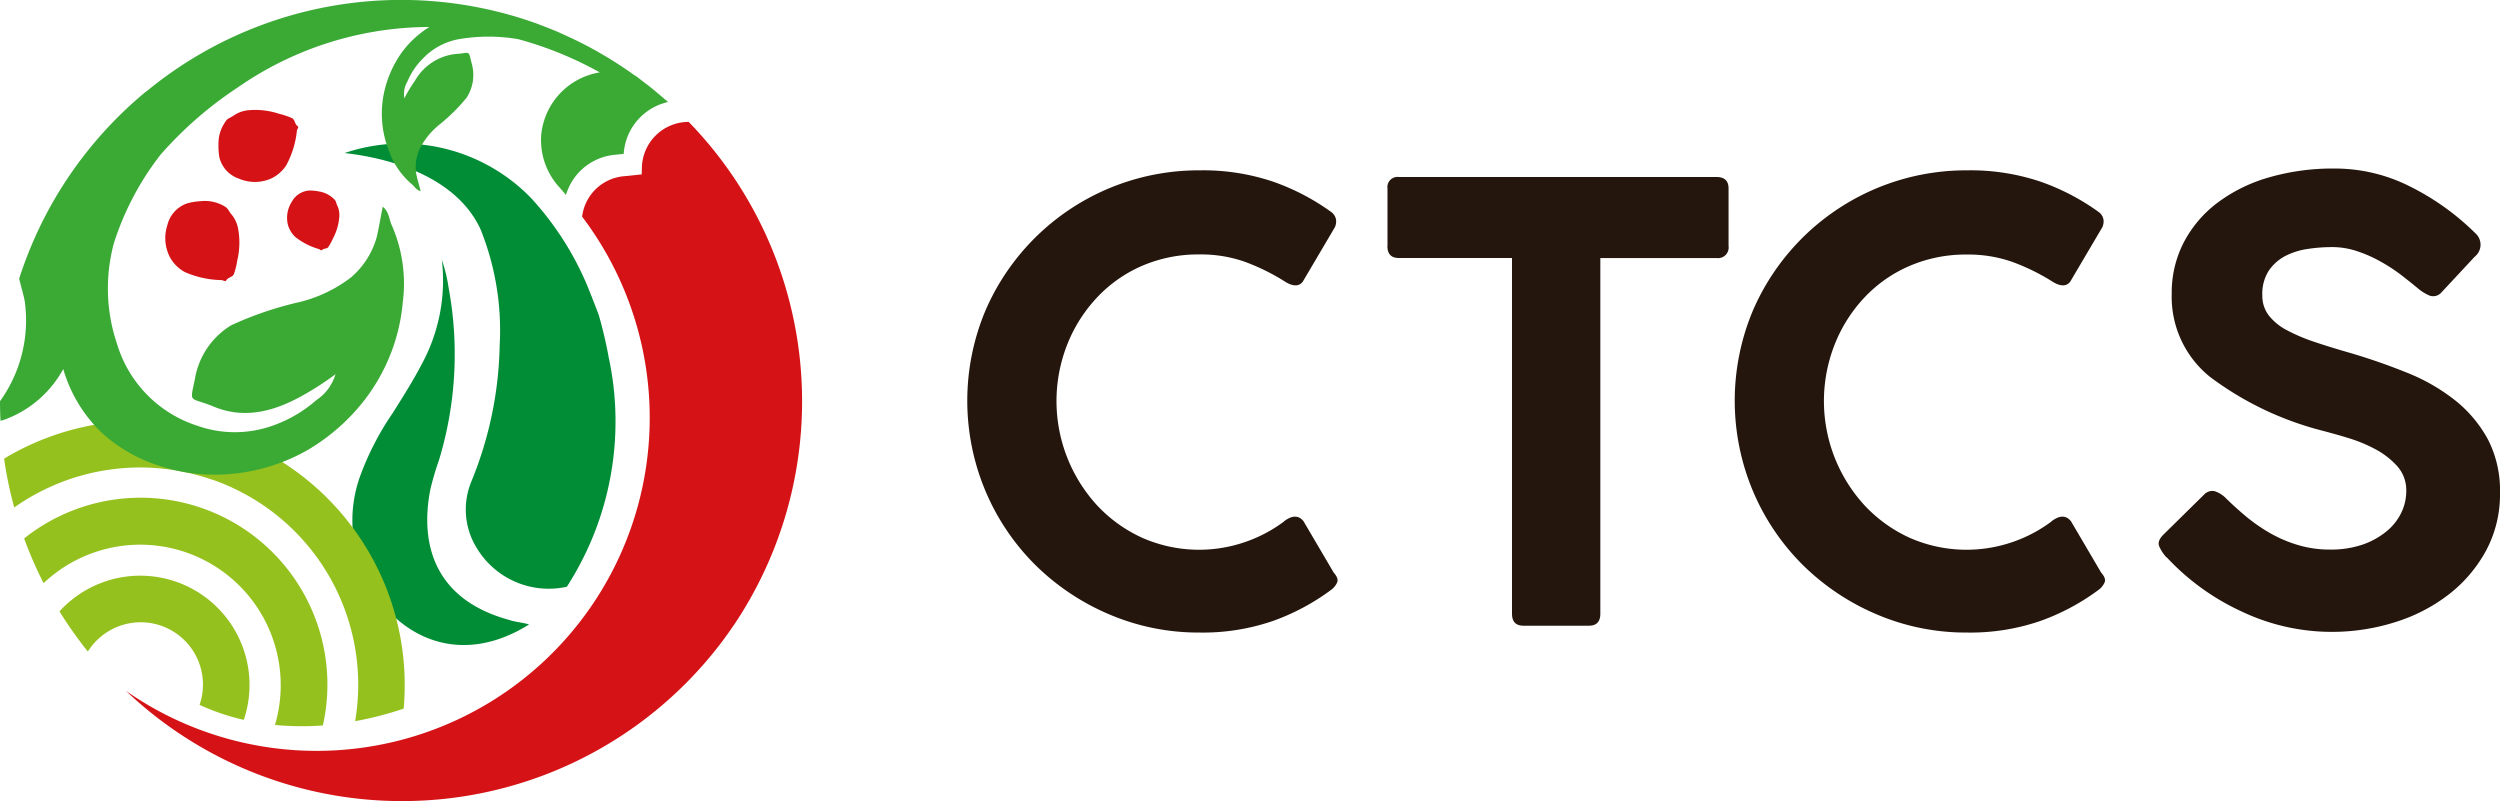
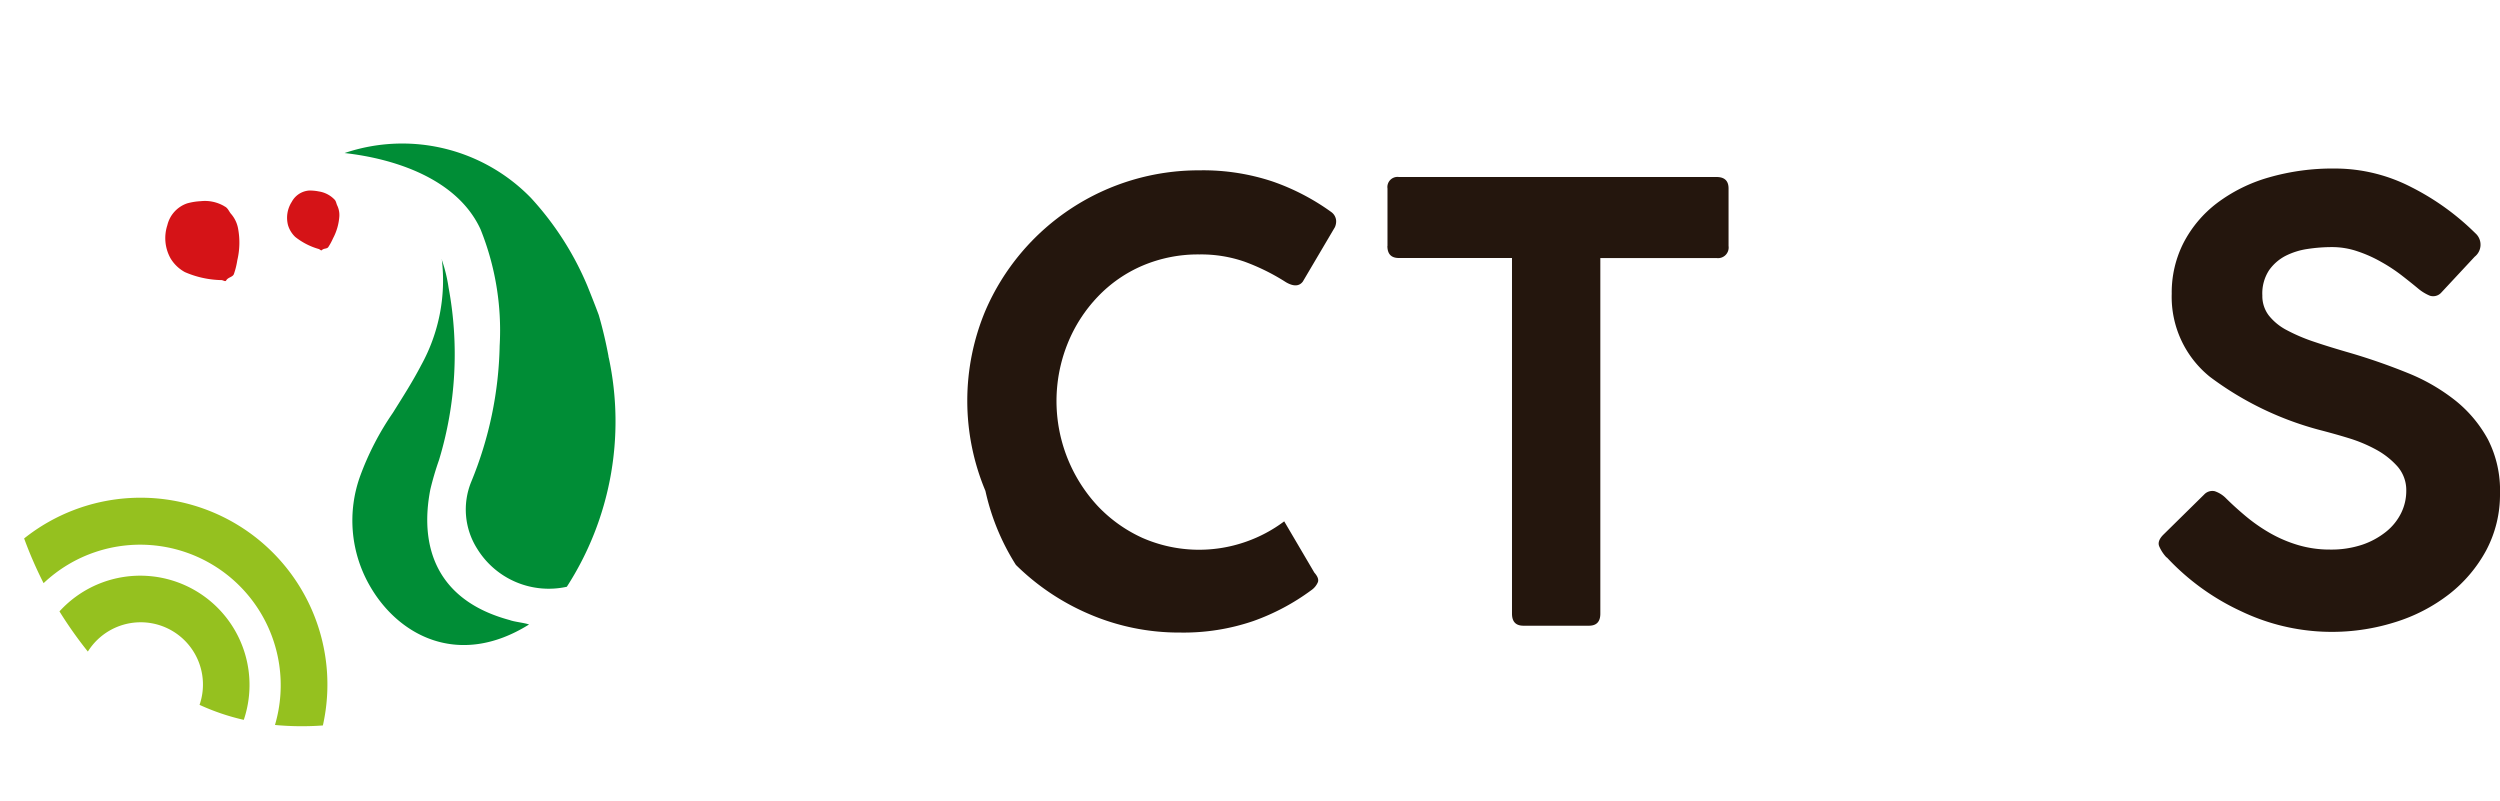
<svg xmlns="http://www.w3.org/2000/svg" width="156.56" height="50.167" viewBox="0 0 156.56 50.167">
  <g id="CTCS-dark-logo" transform="translate(-215 -113.833)">
    <g id="CTCS_Logo_small_RGB_" data-name="CTCS_Logo small (RGB)" transform="translate(215 113.843)">
-       <path id="Path_786" data-name="Path 786" d="M121.683,39.9q.758-.571,1.213,0l1.891,3.218c.2.226.28.422.226.589a1.152,1.152,0,0,1-.416.512,13.981,13.981,0,0,1-3.634,1.933,13.484,13.484,0,0,1-4.58.72,14.221,14.221,0,0,1-5.645-1.136,14.775,14.775,0,0,1-4.64-3.1A14.415,14.415,0,0,1,102.976,38a14.591,14.591,0,0,1,0-11.289,14.543,14.543,0,0,1,13.407-8.785,13.746,13.746,0,0,1,4.58.7,14.211,14.211,0,0,1,3.676,1.915.73.73,0,0,1,.3.529.9.9,0,0,1-.077.416l-2.01,3.408c-.226.3-.583.315-1.059.036a13.271,13.271,0,0,0-2.593-1.285,8.3,8.3,0,0,0-2.819-.452,8.879,8.879,0,0,0-3.563.7A8.467,8.467,0,0,0,110,25.853a9.215,9.215,0,0,0-1.874,2.915A9.66,9.66,0,0,0,110,38.939a8.937,8.937,0,0,0,2.819,2.01,8.847,8.847,0,0,0,6.5.226,8.832,8.832,0,0,0,2.367-1.267Z" transform="translate(-41.265 -7.269)" fill="#24160d" />
+       <path id="Path_786" data-name="Path 786" d="M121.683,39.9l1.891,3.218c.2.226.28.422.226.589a1.152,1.152,0,0,1-.416.512,13.981,13.981,0,0,1-3.634,1.933,13.484,13.484,0,0,1-4.58.72,14.221,14.221,0,0,1-5.645-1.136,14.775,14.775,0,0,1-4.64-3.1A14.415,14.415,0,0,1,102.976,38a14.591,14.591,0,0,1,0-11.289,14.543,14.543,0,0,1,13.407-8.785,13.746,13.746,0,0,1,4.58.7,14.211,14.211,0,0,1,3.676,1.915.73.73,0,0,1,.3.529.9.9,0,0,1-.077.416l-2.01,3.408c-.226.3-.583.315-1.059.036a13.271,13.271,0,0,0-2.593-1.285,8.3,8.3,0,0,0-2.819-.452,8.879,8.879,0,0,0-3.563.7A8.467,8.467,0,0,0,110,25.853a9.215,9.215,0,0,0-1.874,2.915A9.66,9.66,0,0,0,110,38.939a8.937,8.937,0,0,0,2.819,2.01,8.847,8.847,0,0,0,6.5.226,8.832,8.832,0,0,0,2.367-1.267Z" transform="translate(-41.265 -7.269)" fill="#24160d" />
      <path id="Path_787" data-name="Path 787" d="M146.076,22.948v-3.6a.635.635,0,0,1,.72-.72H166.68c.506,0,.755.238.755.72v3.6a.666.666,0,0,1-.755.755h-7.275v22.27c0,.506-.238.755-.72.755h-4.092c-.482,0-.72-.25-.72-.755V23.7H146.79c-.482,0-.72-.25-.72-.755Z" transform="translate(-59.186 -7.553)" fill="#24160d" />
-       <path id="Path_788" data-name="Path 788" d="M202.483,39.9q.758-.571,1.213,0l1.891,3.218c.2.226.28.422.226.589a1.152,1.152,0,0,1-.416.512,13.981,13.981,0,0,1-3.634,1.933,13.484,13.484,0,0,1-4.58.72,14.221,14.221,0,0,1-5.645-1.136,14.775,14.775,0,0,1-4.639-3.1A14.415,14.415,0,0,1,183.776,38a14.591,14.591,0,0,1,0-11.289,14.543,14.543,0,0,1,13.407-8.785,13.746,13.746,0,0,1,4.58.7,14.211,14.211,0,0,1,3.676,1.915.73.73,0,0,1,.3.529.9.9,0,0,1-.077.416l-2.01,3.408c-.226.3-.583.315-1.059.036A13.271,13.271,0,0,0,200,23.652a8.3,8.3,0,0,0-2.819-.452,8.879,8.879,0,0,0-3.563.7,8.467,8.467,0,0,0-2.819,1.951,9.215,9.215,0,0,0-1.874,2.915A9.66,9.66,0,0,0,190.8,38.939a8.937,8.937,0,0,0,2.819,2.01,8.847,8.847,0,0,0,6.5.226,8.832,8.832,0,0,0,2.367-1.267Z" transform="translate(-74.004 -7.269)" fill="#24160d" />
      <path id="Path_789" data-name="Path 789" d="M227.765,42.087a2.432,2.432,0,0,1-.452-.684c-.1-.226-.012-.482.268-.755l2.54-2.5a.7.7,0,0,1,.666-.208,1.8,1.8,0,0,1,.66.4c.381.381.8.761,1.267,1.154a10.613,10.613,0,0,0,1.517,1.059,8.315,8.315,0,0,0,1.761.755,6.931,6.931,0,0,0,2.01.286,6.131,6.131,0,0,0,2.01-.3,4.889,4.889,0,0,0,1.5-.815,3.462,3.462,0,0,0,.946-1.172,3.129,3.129,0,0,0,.321-1.38,2.256,2.256,0,0,0-.547-1.535,4.977,4.977,0,0,0-1.344-1.059,9.142,9.142,0,0,0-1.725-.72c-.619-.19-1.184-.345-1.683-.476a19.92,19.92,0,0,1-6.989-3.355,6.427,6.427,0,0,1-2.4-5.211,6.85,6.85,0,0,1,.738-3.182,7.4,7.4,0,0,1,2.082-2.48,9.881,9.881,0,0,1,3.236-1.612,14.4,14.4,0,0,1,4.17-.565A10.432,10.432,0,0,1,243.1,18.9a15.821,15.821,0,0,1,4,2.879.956.956,0,0,1-.036,1.475l-2.082,2.236a.681.681,0,0,1-.72.208,2.79,2.79,0,0,1-.72-.434c-.3-.25-.648-.529-1.041-.833a10.313,10.313,0,0,0-1.291-.851,8.21,8.21,0,0,0-1.475-.66,4.9,4.9,0,0,0-1.612-.268,10.13,10.13,0,0,0-1.5.113,4.508,4.508,0,0,0-1.4.434,2.882,2.882,0,0,0-1.041.91,2.654,2.654,0,0,0-.416,1.57,2,2,0,0,0,.4,1.249,3.483,3.483,0,0,0,1.136.928,11.048,11.048,0,0,0,1.743.738c.666.226,1.41.452,2.213.684a38.121,38.121,0,0,1,3.634,1.267,11.938,11.938,0,0,1,2.974,1.725,8.011,8.011,0,0,1,2.028,2.427,6.992,6.992,0,0,1,.755,3.373,7.45,7.45,0,0,1-.868,3.581,8.762,8.762,0,0,1-2.332,2.748,10.667,10.667,0,0,1-3.373,1.743,13.166,13.166,0,0,1-9.636-.684,14.88,14.88,0,0,1-4.657-3.373Z" transform="translate(-92.089 -7.188)" fill="#24160d" />
      <path id="Path_790" data-name="Path 790" d="M42.685,27.256a9.482,9.482,0,0,1,.44,1.79,22.8,22.8,0,0,1-.6,10.8,18.591,18.591,0,0,0-.541,1.832c-.7,3.593.381,6.959,4.979,8.191.238.1.934.172,1.2.274-4.413,2.76-8.25.69-10.034-2.534a8.192,8.192,0,0,1-.547-6.745,17.7,17.7,0,0,1,2.052-3.973c.613-.981,1.237-1.951,1.778-2.992a10.979,10.979,0,0,0,1.285-6.644Z" transform="translate(-15.033 -11.045)" fill="#008d36" />
      <path id="Path_791" data-name="Path 791" d="M33.161,20.581a1.717,1.717,0,0,0-.94-.476,2.933,2.933,0,0,0-.613-.059,1.342,1.342,0,0,0-1.094.708,1.844,1.844,0,0,0-.238,1.451,1.678,1.678,0,0,0,.458.749,4.239,4.239,0,0,0,1.475.755c.065.024.143.119.19.071.113-.125.315-.071.4-.19a3.834,3.834,0,0,0,.3-.553,3.425,3.425,0,0,0,.393-1.362A1.388,1.388,0,0,0,33.369,21c-.071-.131-.071-.3-.2-.41Z" transform="translate(-12.242 -8.124)" fill="#d51317" />
      <path id="Path_792" data-name="Path 792" d="M21.093,21.461a2.4,2.4,0,0,0-1.457-.309,3.893,3.893,0,0,0-.857.137,1.911,1.911,0,0,0-1.243,1.368,2.6,2.6,0,0,0,.2,2.076,2.366,2.366,0,0,0,.9.862,6.013,6.013,0,0,0,2.3.5c.1.012.238.113.28.03.113-.214.41-.208.488-.41a4.874,4.874,0,0,0,.214-.868,4.771,4.771,0,0,0,.042-2.01,1.936,1.936,0,0,0-.422-.874c-.143-.155-.2-.387-.428-.488Z" transform="translate(-7.056 -8.564)" fill="#d51317" />
-       <path id="Path_793" data-name="Path 793" d="M23.433,12.3A2.322,2.322,0,0,0,23,13.692a4.067,4.067,0,0,0,.059.845,1.873,1.873,0,0,0,1.225,1.326,2.522,2.522,0,0,0,2.034-.018,2.35,2.35,0,0,0,.916-.8,5.833,5.833,0,0,0,.678-2.189c.018-.1.131-.22.054-.274-.2-.131-.172-.416-.357-.506a4.51,4.51,0,0,0-.827-.28,4.706,4.706,0,0,0-1.951-.214,1.92,1.92,0,0,0-.886.333c-.167.125-.393.167-.512.375Z" transform="translate(-9.318 -4.684)" fill="#d51317" />
      <path id="Path_794" data-name="Path 794" d="M52.818,28.533v-.006a.535.535,0,0,0-.018-.1V28.4h0c-.161-.851-.357-1.7-.607-2.558-.2-.541-.44-1.148-.72-1.844a18.986,18.986,0,0,0-3.527-5.49A11.236,11.236,0,0,0,36.276,15.7c3.1.345,7.048,1.594,8.512,4.77a16.948,16.948,0,0,1,1.2,7.3,23.515,23.515,0,0,1-1.778,8.512,4.586,4.586,0,0,0,.375,4.205,5.26,5.26,0,0,0,5.609,2.373,19.094,19.094,0,0,0,2.629-14.335Z" transform="translate(-14.697 -6.125)" fill="#008d36" />
      <path id="Path_795" data-name="Path 795" d="M17.805,69.627A6.842,6.842,0,0,0,6.26,62.841a25.591,25.591,0,0,0,1.778,2.516,3.9,3.9,0,0,1,6.995,3.337,14.1,14.1,0,0,0,2.772.94Z" transform="translate(-2.536 -24.563)" fill="#95c11f" />
      <path id="Path_796" data-name="Path 796" d="M21.253,66.638A11.7,11.7,0,0,0,2.54,54.945a25.456,25.456,0,0,0,1.219,2.8,8.8,8.8,0,0,1,14.49,8.881,18.105,18.105,0,0,0,3,.03Z" transform="translate(-1.029 -21.235)" fill="#95c11f" />
-       <path id="Path_797" data-name="Path 797" d="M13.456,47.974a13.594,13.594,0,0,1,8.958,15.132,21.882,21.882,0,0,0,3.039-.785A16.549,16.549,0,0,0,.43,46.665a24.653,24.653,0,0,0,.636,3.057A13.666,13.666,0,0,1,13.45,47.98Z" transform="translate(-0.174 -17.952)" fill="#95c11f" />
-       <path id="Path_798" data-name="Path 798" d="M41.571,6.152h.006c-.083-.071-.172-.137-.256-.214-.214-.178-.422-.357-.642-.529-.119-.1-.238-.178-.357-.274-.178-.137-.357-.28-.541-.41a.045.045,0,0,1-.024-.006,25.652,25.652,0,0,0-2.3-1.475h0a1.925,1.925,0,0,0-.214-.119c-.1-.054-.2-.113-.3-.167-.25-.131-.5-.262-.755-.387-.119-.059-.238-.113-.357-.172-.155-.071-.315-.149-.476-.22l-.44-.2c-.155-.065-.309-.125-.464-.19-.256-.1-.517-.2-.779-.3-.089-.036-.184-.065-.274-.1A25.081,25.081,0,0,0,9.166,5.718V5.706A25.131,25.131,0,0,0,1.2,17.442c.143.577.315,1.172.351,1.428A8.663,8.663,0,0,1,0,25.115c0,.41.012.821.03,1.225a2.123,2.123,0,0,0,.363-.113A6.861,6.861,0,0,0,3.961,23.1a9,9,0,0,0,2.528,4.1,9.792,9.792,0,0,0,3.5,1.963,11.023,11.023,0,0,0,4.193.529,11.729,11.729,0,0,0,5.139-1.552A12.546,12.546,0,0,0,22.859,25a11.727,11.727,0,0,0,2.367-6.1,9.108,9.108,0,0,0-.7-4.824c-.167-.363-.149-.815-.559-1.142-.125.654-.232,1.249-.357,1.838a5.133,5.133,0,0,1-1.618,2.581,8.692,8.692,0,0,1-3.462,1.606,21.635,21.635,0,0,0-4.051,1.4A4.866,4.866,0,0,0,12.229,23.6c-.345,1.755-.44,1.19,1.16,1.856,1.927.8,3.807.3,5.621-.732a17.965,17.965,0,0,0,2-1.3,2.955,2.955,0,0,1-1.2,1.624,8.355,8.355,0,0,1-2.772,1.612,7.041,7.041,0,0,1-4.675-.006,7.712,7.712,0,0,1-5.038-5.139A10.839,10.839,0,0,1,7.138,15.2a17.836,17.836,0,0,1,2.909-5.514,23.882,23.882,0,0,1,4.83-4.211A21.109,21.109,0,0,1,26.891,1.679,6.121,6.121,0,0,0,25.03,3.464a6.849,6.849,0,0,0-.987,2.361,6.339,6.339,0,0,0,.28,3.527A4.925,4.925,0,0,0,25.8,11.535c.167.137.268.363.541.422-.089-.351-.178-.66-.256-.981a2.728,2.728,0,0,1,.184-1.636,4.679,4.679,0,0,1,1.309-1.594,11.531,11.531,0,0,0,1.642-1.636A2.631,2.631,0,0,0,29.55,4c-.244-.934-.065-.684-1-.63a3.343,3.343,0,0,0-2.564,1.677,8.943,8.943,0,0,0-.666,1.106,1.605,1.605,0,0,1,.2-1.071,4.428,4.428,0,0,1,.97-1.433,4.117,4.117,0,0,1,2.32-1.219,11.086,11.086,0,0,1,3.64.012,22.611,22.611,0,0,1,5.109,2.082A4.387,4.387,0,0,0,33.9,8.371a4.37,4.37,0,0,0,1.142,3.361c.137.155.274.309.4.47a3.528,3.528,0,0,1,3.111-2.522l.506-.054a3.557,3.557,0,0,1,2.778-3.248c-.089-.083-.184-.155-.28-.232Z" fill="#3aaa35" />
-       <path id="Path_799" data-name="Path 799" d="M45.574,15.751l-.012.363-1.089.113a2.891,2.891,0,0,0-2.641,2.534,20.858,20.858,0,0,1-28.563,29.7,25.1,25.1,0,0,0,37.437-3.236q.25-.339.482-.678c.048-.071.1-.143.155-.22a25.113,25.113,0,0,0-2.837-31.5,2.929,2.929,0,0,0-2.932,2.926Z" transform="translate(-5.377 -5.203)" fill="#d51317" />
    </g>
  </g>
</svg>